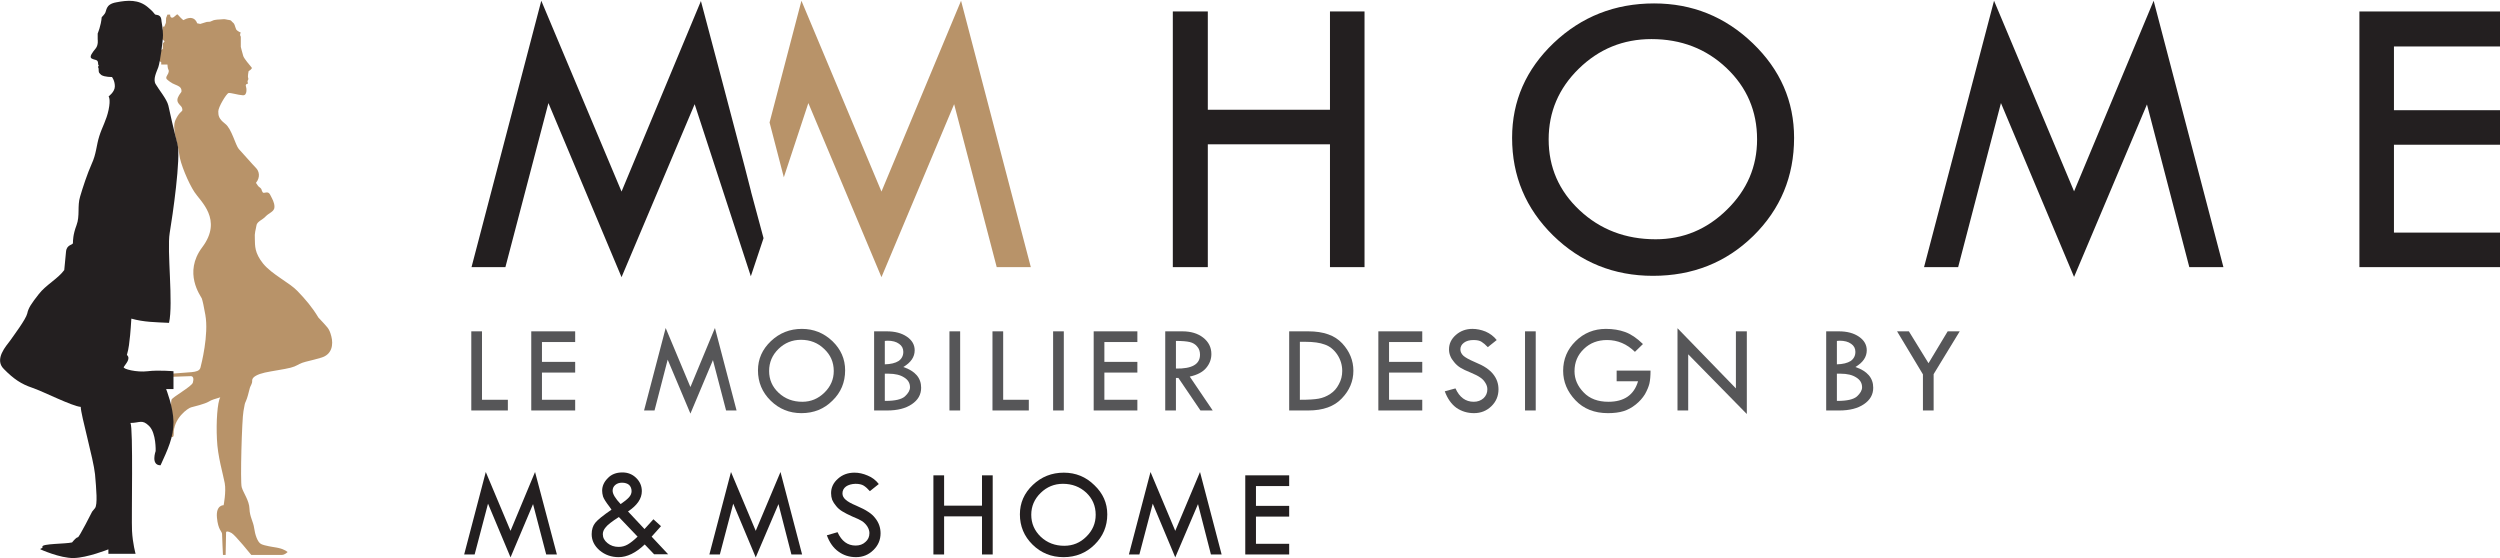
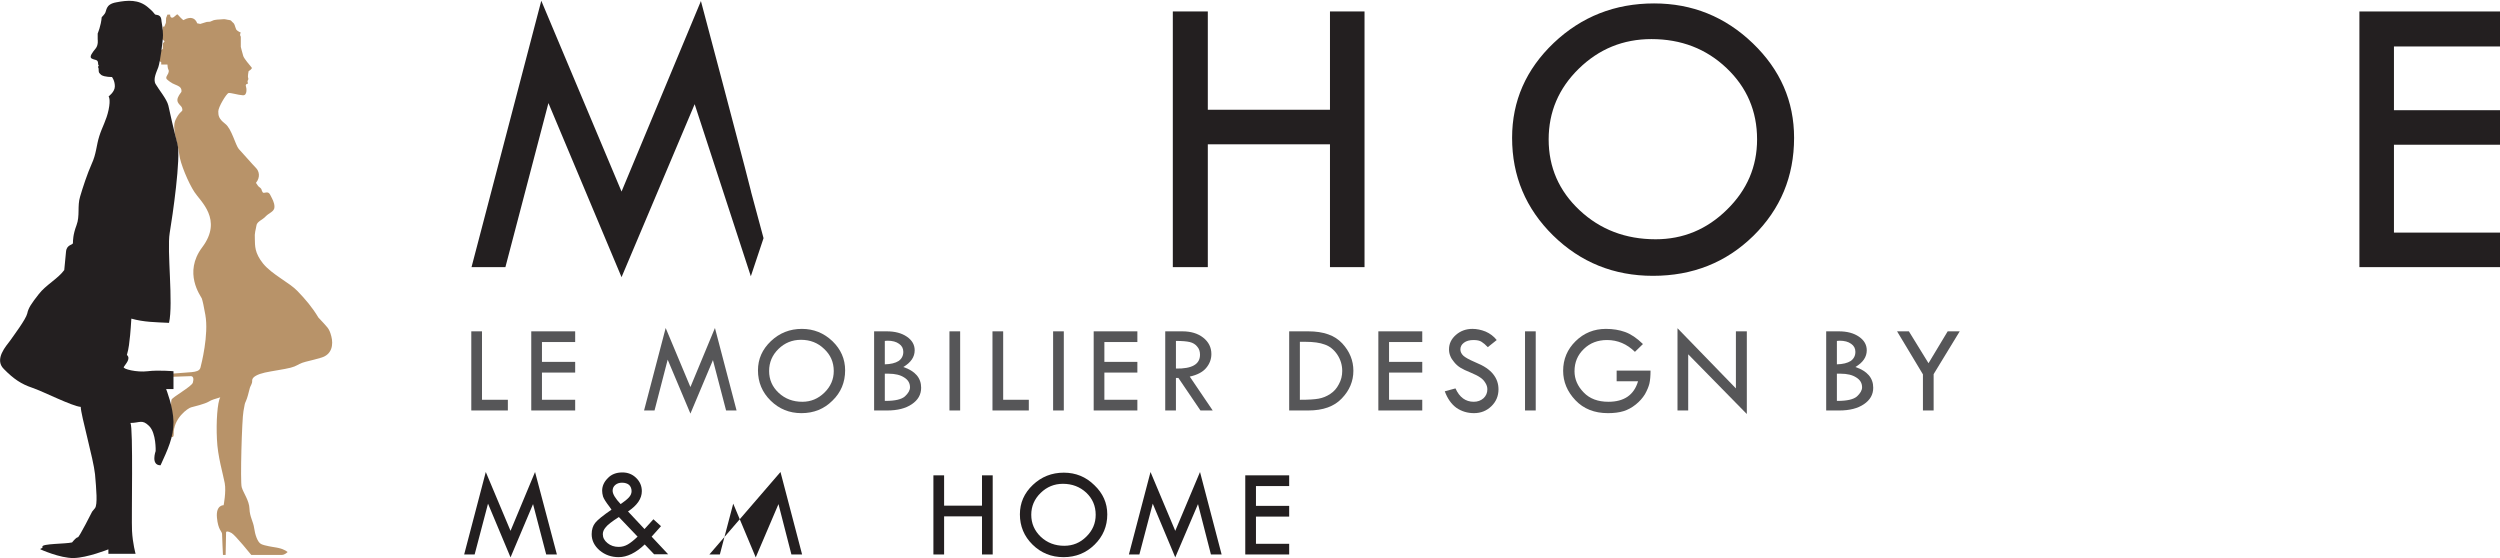
<svg xmlns="http://www.w3.org/2000/svg" xmlns:ns1="http://www.inkscape.org/namespaces/inkscape" xmlns:ns2="http://sodipodi.sourceforge.net/DTD/sodipodi-0.dtd" ns1:version="1.0 (4035a4fb49, 2020-05-01)" ns2:docname="logo-2022.svg" id="svg83" height="134" width="600" viewBox="0 0 600 134" version="1.2">
  <defs id="defs87" />
  <ns2:namedview ns1:current-layer="svg83" ns1:window-maximized="1" ns1:window-y="-8" ns1:window-x="-8" ns1:cy="141.56511" ns1:cx="388.43299" ns1:zoom="1.088141" showgrid="false" id="namedview85" ns1:window-height="1017" ns1:window-width="1920" ns1:pageshadow="2" ns1:pageopacity="0" guidetolerance="10" gridtolerance="10" objecttolerance="10" borderopacity="1" bordercolor="#666666" pagecolor="#ffffff" />
  <title id="title2">logo-mmhome-final-2-2-ai</title>
  <style id="style4">
		.s0 { fill: #231f20 } 
		.s1 { fill: #b89369 } 
		.s2 { fill: #565658 } 
	</style>
  <g transform="translate(-62.104,-108.246)" id="Calque 2">
    <g id="g80">
      <g transform="matrix(0.535,0,0,0.535,28.893,50.432)" id="g245">
        <g id="Calque 1">
          <g id="&lt;Group&gt;">
            <path id="&lt;Compound Path&gt;" class="s0" d="m 588.2,113.2 h 15.7 v 44.1 h 54.8 v -44.1 h 15.5 v 114.7 h -15.5 v -55.1 h -54.8 v 55.1 h -15.7 z" />
            <path id="path7" fill-rule="evenodd" class="s0" d="m 740.4,169.9 q 0,-24.8 18.7,-42.6 18.7,-17.7 45,-17.7 25.7,0 44.3,17.9 18.5,17.8 18.5,42.4 0,26 -18.3,44 -18.3,17.9 -45,17.9 -26.3,0 -44.8,-18.1 -18.4,-18.1 -18.4,-43.8 z m 109.9,0.7 q 0,-19 -13.7,-32 -13.7,-13 -33.7,-13 -19,0 -32.6,13.3 -13.5,13.2 -13.5,31.7 0,18.8 13.9,31.8 13.9,13 34.1,13 18.5,0 32,-13.3 13.5,-13.2 13.5,-31.5 z" />
-             <path id="path9" class="s0" d="m 1028.2,108.4 31.3,119.5 h -15.3 l -19,-73 -32.7,77.4 -32.8,-78 -19.2,73.6 h -15.3 l 31.4,-119.5 35.9,85.5 z" />
            <path id="path11" class="s0" d="m 1120.5,113.2 h 63.6 v 15.7 H 1136 v 28.6 h 48.1 V 173 H 1136 v 39.4 h 48.1 v 15.5 h -63.6 z" />
          </g>
          <g id="g17">
-             <path id="path14" class="s1" d="m 524.5,227.9 h -15.3 l -19.1,-73.1 -32.6,77.6 -32.8,-78.1 -11,33.3 -6.4,-24.6 14.3,-54.6 35.9,85.6 35.7,-85.6 z" />
            <path id="&lt;Path&gt;" class="s0" d="m 404.6,214.9 -5.7,17.1 -25.2,-77.2 -32.8,77.6 -32.8,-78.1 -19.3,73.6 h -15.2 l 31.3,-119.5 36,85.6 35.5,-85.2 0.1,-0.3 9.6,36.2 10,38 2.9,11.3 v 0.1 z" />
          </g>
          <g id="g55">
            <path id="path19" class="s2" d="m 273.5,256.7 h 4.8 v 30.7 h 11.6 v 4.8 h -16.4 z" />
            <path id="path21" class="s2" d="m 300.4,256.7 h 19.7 v 4.8 h -14.9 v 8.9 h 14.9 v 4.8 h -14.9 v 12.2 h 14.9 v 4.8 h -19.7 z" />
            <path id="path23" class="s2" d="m 382.8,255.2 9.7,37 h -4.7 l -5.9,-22.6 -10.1,24 -10.2,-24.2 -5.9,22.8 H 351 l 9.7,-37 11.1,26.5 z" />
            <path id="path25" fill-rule="evenodd" class="s2" d="m 402.1,274.2 q 0,-7.6 5.8,-13.1 5.8,-5.5 13.9,-5.5 7.9,0 13.7,5.5 5.7,5.5 5.7,13.1 0,8.1 -5.7,13.6 -5.6,5.6 -13.9,5.6 -8.1,0 -13.8,-5.6 -5.7,-5.6 -5.7,-13.6 z m 34,0.3 q 0,-5.9 -4.3,-9.9 -4.2,-4.1 -10.4,-4.1 -5.9,0 -10.1,4.1 -4.2,4.1 -4.2,9.9 0,5.8 4.3,9.8 4.3,4 10.6,4 5.7,0 9.9,-4.1 4.2,-4.1 4.2,-9.7 z" />
            <path id="path27" fill-rule="evenodd" class="s2" d="m 454.2,256.7 h 5.7 q 5.5,0 9,2.4 3.5,2.4 3.5,6.1 0,4.5 -5.1,7.5 8,2.7 8,9.3 0,4.6 -4.2,7.4 -4.1,2.8 -11,2.8 h -5.9 z m 4.8,4.3 v 10.5 q 4,-0.1 6.2,-1.5 2.1,-1.5 2.1,-4.1 0,-2.3 -1.9,-3.6 -1.9,-1.4 -5.2,-1.4 -0.7,0 -1.2,0.1 z m 0,14.7 v 12.2 h 0.4 q 6.3,0 8.6,-2 2.3,-2.1 2.3,-4.1 0,-2.8 -2.6,-4.4 -2.6,-1.7 -7,-1.7 z" />
            <path id="path29" class="s2" d="m 488,256.7 h 4.8 v 35.5 H 488 Z" />
            <path id="path31" class="s2" d="m 507.3,256.7 h 4.8 v 30.7 h 11.5 v 4.8 h -16.3 z" />
            <path id="path33" class="s2" d="m 534.5,256.7 h 4.8 v 35.5 h -4.8 z" />
            <path id="path35" class="s2" d="m 552.7,256.7 h 19.6 v 4.8 h -14.8 v 8.9 h 14.8 v 4.8 h -14.8 v 12.2 h 14.8 v 4.8 h -19.6 z" />
            <path id="path37" fill-rule="evenodd" class="s2" d="m 584.8,256.7 h 7.7 q 5.7,0 9.3,2.8 3.7,2.9 3.7,7.4 0,3.5 -2.4,6.3 -2.3,2.7 -7.3,3.8 l 10.3,15.2 h -5.5 l -9.9,-14.6 h -1.1 v 14.6 h -4.8 z m 4.8,4.3 v 12.4 q 10.8,0.2 10.8,-6.2 0,-2.3 -1.3,-3.7 -1.2,-1.5 -3.3,-2 -2.1,-0.5 -6.2,-0.5 z" />
            <path id="path39" fill-rule="evenodd" class="s2" d="m 640.4,256.7 h 8.6 q 10.2,0 15.2,5.4 5,5.4 5,12.3 0,7 -5.2,12.4 -5.1,5.4 -15,5.4 h -8.6 z m 4.8,4.7 v 26 h 0.3 q 5.4,0 8.1,-0.5 2.8,-0.5 5.2,-2.1 2.5,-1.6 3.9,-4.4 1.5,-2.7 1.5,-5.9 0,-4.1 -2.3,-7.5 -2.3,-3.3 -5.6,-4.4 -3.2,-1.2 -8.6,-1.2 z" />
            <path id="path41" class="s2" d="m 680.4,256.7 h 19.7 v 4.8 h -14.9 v 8.9 h 14.9 v 4.8 h -14.9 v 12.2 h 14.9 v 4.8 h -19.7 z" />
            <path id="path43" class="s2" d="m 733.5,260.6 -4,3.2 q -1.5,-1.6 -2.8,-2.4 -1.2,-0.8 -3.6,-0.8 -2.7,0 -4.3,1.2 -1.6,1.2 -1.6,3 0,1.6 1.4,2.9 1.4,1.2 4.9,2.7 3.4,1.4 5.3,2.7 1.9,1.3 3.1,2.8 1.2,1.5 1.8,3.2 0.6,1.7 0.6,3.6 0,4.5 -3.2,7.6 -3.2,3.1 -7.8,3.1 -4.4,0 -7.9,-2.4 -3.4,-2.5 -5.2,-7.4 l 4.8,-1.3 q 2.7,6 8.2,6 2.6,0 4.4,-1.6 1.7,-1.6 1.7,-4 0,-1.5 -0.9,-2.9 -0.9,-1.5 -2.3,-2.4 -1.4,-1 -4.3,-2.2 -3,-1.2 -4.6,-2.2 -1.6,-1 -2.8,-2.5 -1.2,-1.4 -1.7,-2.7 -0.6,-1.4 -0.6,-3 0,-3.8 3.1,-6.5 3.1,-2.7 7.4,-2.7 2.9,0 5.9,1.2 3,1.3 5,3.8 z" />
            <path id="path45" class="s2" d="m 746.2,256.7 h 4.8 v 35.5 h -4.8 z" />
            <path id="path47" class="s2" d="m 799.1,262.4 -3.6,3.5 q -5.4,-5.3 -12.5,-5.3 -6.3,0 -10.4,4 -4.2,4 -4.2,10 0,5.3 4.1,9.5 4,4.2 11.1,4.2 10.6,0 13.3,-9.2 h -9.6 v -4.8 h 15.2 q 0,3.6 -0.5,5.8 -0.5,2.1 -2,4.8 -1.6,2.6 -4.1,4.6 -2.6,2.1 -5.5,3 -2.9,0.9 -7,0.9 -9.1,0 -14.6,-5.8 -5.5,-5.8 -5.5,-13.2 0,-7.8 5.6,-13.3 5.6,-5.5 13.6,-5.5 4.7,0 8.6,1.4 3.9,1.4 8,5.4 z" />
            <path id="path49" class="s2" d="m 814.6,255.3 26.2,27 v -25.6 h 4.9 v 37.1 L 819.4,267 v 25.2 h -4.8 z" />
            <path id="path51" fill-rule="evenodd" class="s2" d="m 881.3,256.7 h 5.7 q 5.5,0 9,2.4 3.5,2.4 3.5,6.1 0,4.5 -5.1,7.5 8,2.7 8,9.3 0,4.6 -4.2,7.4 -4.1,2.8 -11,2.8 h -5.9 z m 4.8,4.3 v 10.5 q 4,-0.1 6.2,-1.5 2.1,-1.5 2.1,-4.1 0,-2.3 -1.9,-3.6 -1.9,-1.4 -5.2,-1.4 -0.7,0 -1.2,0.1 z m 0,14.7 v 12.2 h 0.4 q 6.3,0 8.6,-2 2.3,-2.1 2.3,-4.1 0,-2.8 -2.6,-4.4 -2.6,-1.7 -7,-1.7 z" />
            <path id="path53" class="s2" d="m 913.1,256.7 h 5.3 l 8.8,14.3 8.6,-14.3 h 5.4 l -11.7,19.2 v 16.3 h -4.8 V 276 Z" />
          </g>
          <g id="g73">
            <path id="path57" class="s0" d="m 302.1,319.8 9.8,37 h -4.8 l -5.9,-22.6 -10.1,23.9 -10.1,-24.1 -6,22.8 h -4.7 l 9.7,-37 11.1,26.4 z" />
            <path id="path59" fill-rule="evenodd" class="s0" d="m 343.8,337.5 7.4,7.9 4,-4.4 3.4,3.1 -4.2,4.7 7.4,7.9 h -6.3 l -4.2,-4.4 q -6,5.7 -11.7,5.7 -4.9,0 -8.5,-3 -3.6,-3.1 -3.6,-7.3 0,-3.1 1.6,-5.1 1.6,-2 7.3,-5.9 -0.5,-0.8 -0.9,-1.3 -2.4,-3.1 -2.9,-4.6 -0.4,-1.4 -0.4,-2.6 0,-3.1 2.5,-5.6 2.4,-2.6 6.6,-2.6 3.6,0 6.1,2.4 2.6,2.5 2.6,6 0,5 -6.2,9.1 z m 4.3,11.3 -8.4,-8.8 q -4.7,3 -5.9,4.6 -1.3,1.5 -1.3,3.1 0,2.3 2.1,4 2.1,1.7 5,1.7 2.2,0 4.1,-1.1 1.9,-1.1 4.4,-3.5 z m -7.6,-14.6 q 2.5,-1.7 3.7,-3 1.2,-1.3 1.2,-2.8 0,-1.7 -1.1,-2.8 -1.2,-1 -3.2,-1 -1.8,0 -3,1 -1.2,1 -1.2,2.6 0,2.2 3.6,6 z" />
-             <path id="path61" class="s0" d="m 412.2,319.8 9.7,37 h -4.8 l -5.8,-22.6 -10.2,23.9 -10.1,-24.1 -6,22.8 h -4.7 l 9.7,-37 11.1,26.4 z" />
-             <path id="path63" class="s0" d="m 456.3,325.2 -4,3.2 q -1.5,-1.7 -2.8,-2.5 -1.3,-0.8 -3.7,-0.8 -2.6,0.1 -4.2,1.2 -1.6,1.2 -1.6,3.1 0,1.6 1.4,2.8 1.4,1.3 4.8,2.7 3.5,1.5 5.4,2.8 1.9,1.2 3.1,2.8 1.2,1.5 1.8,3.2 0.6,1.7 0.6,3.6 0,4.4 -3.2,7.5 -3.2,3.2 -7.8,3.2 -4.5,0 -7.9,-2.5 -3.4,-2.4 -5.2,-7.3 l 4.8,-1.4 q 2.7,6 8.1,6 2.7,0 4.4,-1.6 1.8,-1.5 1.8,-4 0,-1.4 -0.9,-2.9 -0.9,-1.4 -2.3,-2.4 -1.4,-0.9 -4.4,-2.1 -2.9,-1.3 -4.5,-2.3 -1.7,-1 -2.8,-2.4 -1.2,-1.4 -1.8,-2.8 -0.5,-1.4 -0.5,-3 0,-3.8 3.1,-6.5 3,-2.7 7.4,-2.7 2.9,0 5.9,1.3 3,1.2 5,3.8 z" />
+             <path id="path61" class="s0" d="m 412.2,319.8 9.7,37 h -4.8 l -5.8,-22.6 -10.2,23.9 -10.1,-24.1 -6,22.8 h -4.7 z" />
            <path id="path65" class="s0" d="m 480.8,321.3 h 4.8 v 13.6 h 17 v -13.6 h 4.8 v 35.5 h -4.8 v -17.1 h -17 v 17.1 h -4.8 z" />
            <path id="path67" fill-rule="evenodd" class="s0" d="m 519.6,338.8 q 0,-7.7 5.8,-13.2 5.8,-5.5 13.9,-5.5 8,0 13.7,5.6 5.8,5.5 5.8,13.1 0,8 -5.7,13.6 -5.7,5.6 -13.9,5.6 -8.2,0 -13.9,-5.6 -5.7,-5.6 -5.7,-13.6 z m 34,0.2 q 0,-5.9 -4.2,-9.9 -4.3,-4 -10.5,-4 -5.8,0 -10,4.1 -4.2,4.1 -4.2,9.8 0,5.8 4.3,9.9 4.3,4 10.5,4 5.8,0 9.9,-4.1 4.2,-4.1 4.2,-9.8 z" />
            <path id="path69" class="s0" d="m 600.4,319.8 9.7,37 h -4.8 l -5.8,-22.6 -10.2,23.9 -10.1,-24.1 -6,22.8 h -4.7 l 9.7,-37 11.1,26.4 z" />
            <path id="path71" class="s0" d="m 620.7,321.3 h 19.7 v 4.8 h -14.9 v 8.9 h 14.9 v 4.8 H 625.5 V 352 h 14.9 v 4.8 h -19.7 z" />
          </g>
        </g>
        <path id="path76" class="s1" d="m 137.2,137 h -1.7 -1.1 v -1 l -1.3,-0.9 c 0,0 0.3,-0.4 0,-1.5 -0.3,-1.1 0.2,-2.5 0.6,-2.7 0.4,-0.1 1.4,-0.9 1.4,-0.9 v -1.3 -1.1 l 0.8,-1 -0.8,-0.8 c 0,0 -0.6,0.1 -0.7,-1.2 -0.2,-1.2 0.1,-2.1 0.1,-2.1 l 0.6,-1.4 V 120 h 0.7 l 0.7,-1.7 0.1,-2.2 0.6,-1.5 h 1.2 c 0,0 -0.1,1.4 0.9,1.4 1,0 2.1,-1.9 2.5,-1.4 0.4,0.4 1.4,1.5 1.4,1.5 l 1.1,1 1.3,-0.6 c 0,0 1.8,-0.8 3.2,-0.1 1.4,0.7 1.7,2.1 1.7,2.1 l 1.4,0.3 c 0,0 2.8,-0.9 2.9,-0.9 0,0 1.5,-0.1 1.5,-0.1 l 1.7,-0.7 c 0,0 1.4,-0.3 2.5,-0.3 1.2,0 2.1,-0.3 3.1,0 1,0.3 1.8,0.1 2.3,0.7 0.4,0.6 1.1,0.8 1.4,1.7 0.2,0.8 0.8,2.2 0.8,2.2 0,0 0.6,0.7 2,1.3 -0.7,1 0,1.8 0,1.8 0,0 0,1.4 0,2 0,0.5 0,2.6 0,2.6 0,0 0.7,2.8 1.1,4.1 0.4,1.2 2.9,4.1 3.8,5.2 0.4,0.5 -1.4,1.6 -1.4,1.6 0,0 -0.5,2.3 -0.2,3 0.3,0.7 -0.3,1.4 -0.3,1.4 l 0.2,1.2 c 0,0 -1.3,0.1 -0.9,1.2 0.3,0.7 0.7,4.2 -1.4,4 -2.1,-0.1 -5.4,-1.2 -6.4,-1 -1,0.3 -4.6,6.3 -4.6,8.2 0,1.8 0.1,3.3 3.1,5.6 2.9,2.2 4.6,9.6 6.1,11.3 1.6,1.7 6.3,7.1 7.7,8.5 1.4,1.4 2.1,4.1 0,6.7 1.3,2 1.3,1.7 2,2.3 0.7,0.5 0.4,1.1 1,1.9 0.5,0.9 2.3,-0.9 3.3,1 1,2 2,3.5 2,5.6 0,2.1 -2.5,2.7 -3.9,4.2 -1.4,1.6 -4,2.3 -4.2,4.2 -0.3,2 -0.9,3.1 -0.7,6 0.1,3 -0.2,6.1 3.7,11 4,4.9 11.9,8.6 15.4,12.3 3.5,3.6 6.8,7.5 9.4,11.9 4.1,4.5 4.8,4.6 5.8,8.4 1,3.8 0.3,8.2 -4.5,9.6 -4.7,1.4 -6.5,1.6 -8.5,2.3 -2,0.7 -2.5,1.5 -5.2,2.2 -2.6,0.7 -8.5,1.5 -11.6,2.2 -3.1,0.7 -5.7,1.9 -5.7,3.5 0.1,1.8 -0.8,2.1 -1.2,4 -0.5,1.9 -0.9,3.7 -1.6,5.3 -0.7,1.5 -0.4,1 -1.1,4.5 -0.7,3.5 -1.5,31.6 -0.8,34.1 0.7,2.5 3.4,6 3.5,9.7 0.1,3.6 1.7,5.7 2.1,8.7 0.4,2.9 1.5,6.3 3.1,7.1 1.5,0.8 5.3,1.3 7.9,1.8 2.7,0.6 4,1.8 4,1.8 0,0 -1.2,1.3 -2.6,1.3 -1.4,0 -13.7,0 -13.7,0 0,0 -7.1,-8.8 -8.8,-9.8 -1.7,-1 -2.5,-0.8 -2.5,-0.3 0,0.6 -0.2,10.1 -0.2,10.1 h -1.2 c 0,0 -0.4,-8.1 -0.4,-9.4 0,-1.2 -1.8,-1.7 -2.3,-7.4 -0.5,-5.7 3,-5.5 3,-5.5 0,0 1.2,-6 0.5,-9.9 -0.7,-3.9 -3.2,-12 -3.5,-19.7 -0.4,-7.7 0.2,-16.6 1.5,-18.8 -2.5,0.8 -3.7,1 -5.3,2 -1.5,0.9 -6.5,2.2 -7.8,2.5 -1.3,0.3 -8.1,4.9 -7.8,12.2 0,1.8 -1.4,0.9 -1.4,0.9 0,0 0,-15.2 0.4,-16.5 0.4,-1.2 9.2,-6 9.6,-7.7 0.5,-1.7 0.2,-2.9 -0.9,-2.9 -1.2,0 -8.7,0.3 -8.7,0.3 v -1.4 c 0,0 7.3,-0.6 9.1,-0.7 1.8,-0.2 3.5,-0.5 3.9,-2 0.4,-1.5 3.8,-14.8 2.2,-23.7 -0.7,-4 -1.2,-6.2 -1.6,-7.4 -0.5,-1.1 -8.4,-11.5 0.2,-22.9 9.4,-12.5 -0.9,-20.7 -3.5,-24.8 -2.7,-4.1 -6.4,-12.9 -6.8,-16.9 -0.4,-4.1 -3.5,-11.5 -1.7,-15.4 1.8,-3.9 3.2,-3.7 3.1,-4.6 -0.1,-1 -0.3,-1.3 -1,-2 -0.7,-0.7 -1.7,-1.8 -1,-3.5 0.7,-1.7 1.6,-2.2 1.6,-2.8 0,-0.6 0,-1.4 -1,-2.1 -1,-0.7 -2.8,-1.1 -4.1,-2.1 -1.2,-1 -2.3,-1.3 -1.4,-2.8 1,-1.5 0.9,-2.4 0.6,-2.8 -0.3,-0.4 -0.4,-2.2 -0.4,-2.2 z" />
        <path id="path78" class="s0" d="m 91.7,220.9 c 0.3,-3.2 3.1,-2.9 3.1,-3.8 0,-1 0,-3.8 1.6,-8 1.6,-4.2 0.3,-8.6 1.6,-12.8 1.2,-4.1 3.2,-10.2 5.2,-14.7 2.1,-4.5 2.1,-8.3 3.4,-12.4 1.3,-4.2 3.2,-7.1 4.2,-11.9 1,-4.8 0,-6 0,-6 0,0 2.8,-2 2.8,-4.5 0,-2.6 -1.3,-4.2 -1.3,-4.2 0,0 -3.2,0.1 -4.8,-0.9 -0.4,-0.3 -0.8,-0.8 -1,-1.1 -0.3,-0.6 0,-1.9 -0.4,-2.3 -0.2,-0.2 0.3,-0.7 0.3,-0.9 -0.2,-0.3 -0.4,-0.4 -0.3,-0.9 0.1,-0.2 0.1,0.4 0,0.1 q 0,-0.4 -0.1,-0.7 c -0.3,-1.2 -1.4,-0.8 -2.8,-1.6 -1.3,-0.7 0.5,-2.9 1.8,-4.5 1.3,-1.6 0.9,-4.1 0.9,-4.1 v -2.6 c 0,0 1.5,-3.5 1.8,-7.3 1.3,-1.5 0.2,-0.1 1.3,-1.5 1.1,-1.3 0.1,-4.3 5.3,-5.2 5.1,-1 10,-1.3 14.1,2.2 4.2,3.5 2.3,3.2 4.3,3.5 1.9,0.3 1.8,2.6 1.8,2.6 0,0 0.7,3.8 0.7,6.4 0,2.5 -1.3,12.1 -2.1,14.4 -0.8,2.2 -2.5,5.4 -1.2,7.6 1.3,2.3 5,6.7 5.7,9.6 0.6,2.9 2.5,11.2 4.1,17.3 1.6,6 -2.2,32.2 -3.5,39.9 -1.3,7.7 1.7,31.6 -0.3,40.3 -6.1,-0.3 -11.2,-0.3 -16.9,-1.9 -0.7,12.1 -1.6,14.7 -1.6,14.7 0,0 0,0 -0.4,1.6 2,1.7 -0.9,4.4 -1.4,5.4 -0.6,0.9 5.9,2.5 10.7,1.9 4.8,-0.6 11.6,0 11.6,0 v 8 h -3.3 c 0,0 3.2,8 3.3,14.7 0.1,6.8 -2.6,12.5 -5.8,19.5 -4.5,0 -2.2,-6.4 -2.2,-6.4 0,0 0.3,-8 -2.9,-11.2 -3.2,-3.2 -4.2,-1.4 -8.4,-1.4 1.3,2.2 0.4,42.6 0.7,48.4 0.3,5.7 1.6,10.3 1.6,10.3 h -12.2 v -2 c 0,0 -9.5,3.8 -15.6,3.9 -6.1,0.1 -14.9,-3.9 -14.9,-3.9 0.1,-0.8 1.1,-0.1 0.9,-1.2 -0.3,-1.4 10.4,-1.2 13.3,-1.9 1,-1.2 2,-2.3 2.6,-2.3 0.6,0 6.4,-11.5 6.4,-11.5 0,0 0,0 1.3,-1.6 1.2,-1.6 0.6,-8.3 0,-15.2 -0.7,-6.9 -6.4,-26.7 -6.4,-30.2 -3.9,-0.3 -17,-7 -21.8,-8.6 -4.8,-1.6 -8.3,-3.9 -12.7,-8.4 -4.5,-4.4 1.2,-10.5 2.8,-12.7 1.6,-2.3 7.1,-9.6 7.7,-12.2 0.5,-2.5 1.9,-4.5 5.1,-8.6 3.2,-4.2 8.7,-7 11.5,-10.9" />
      </g>
    </g>
  </g>
</svg>